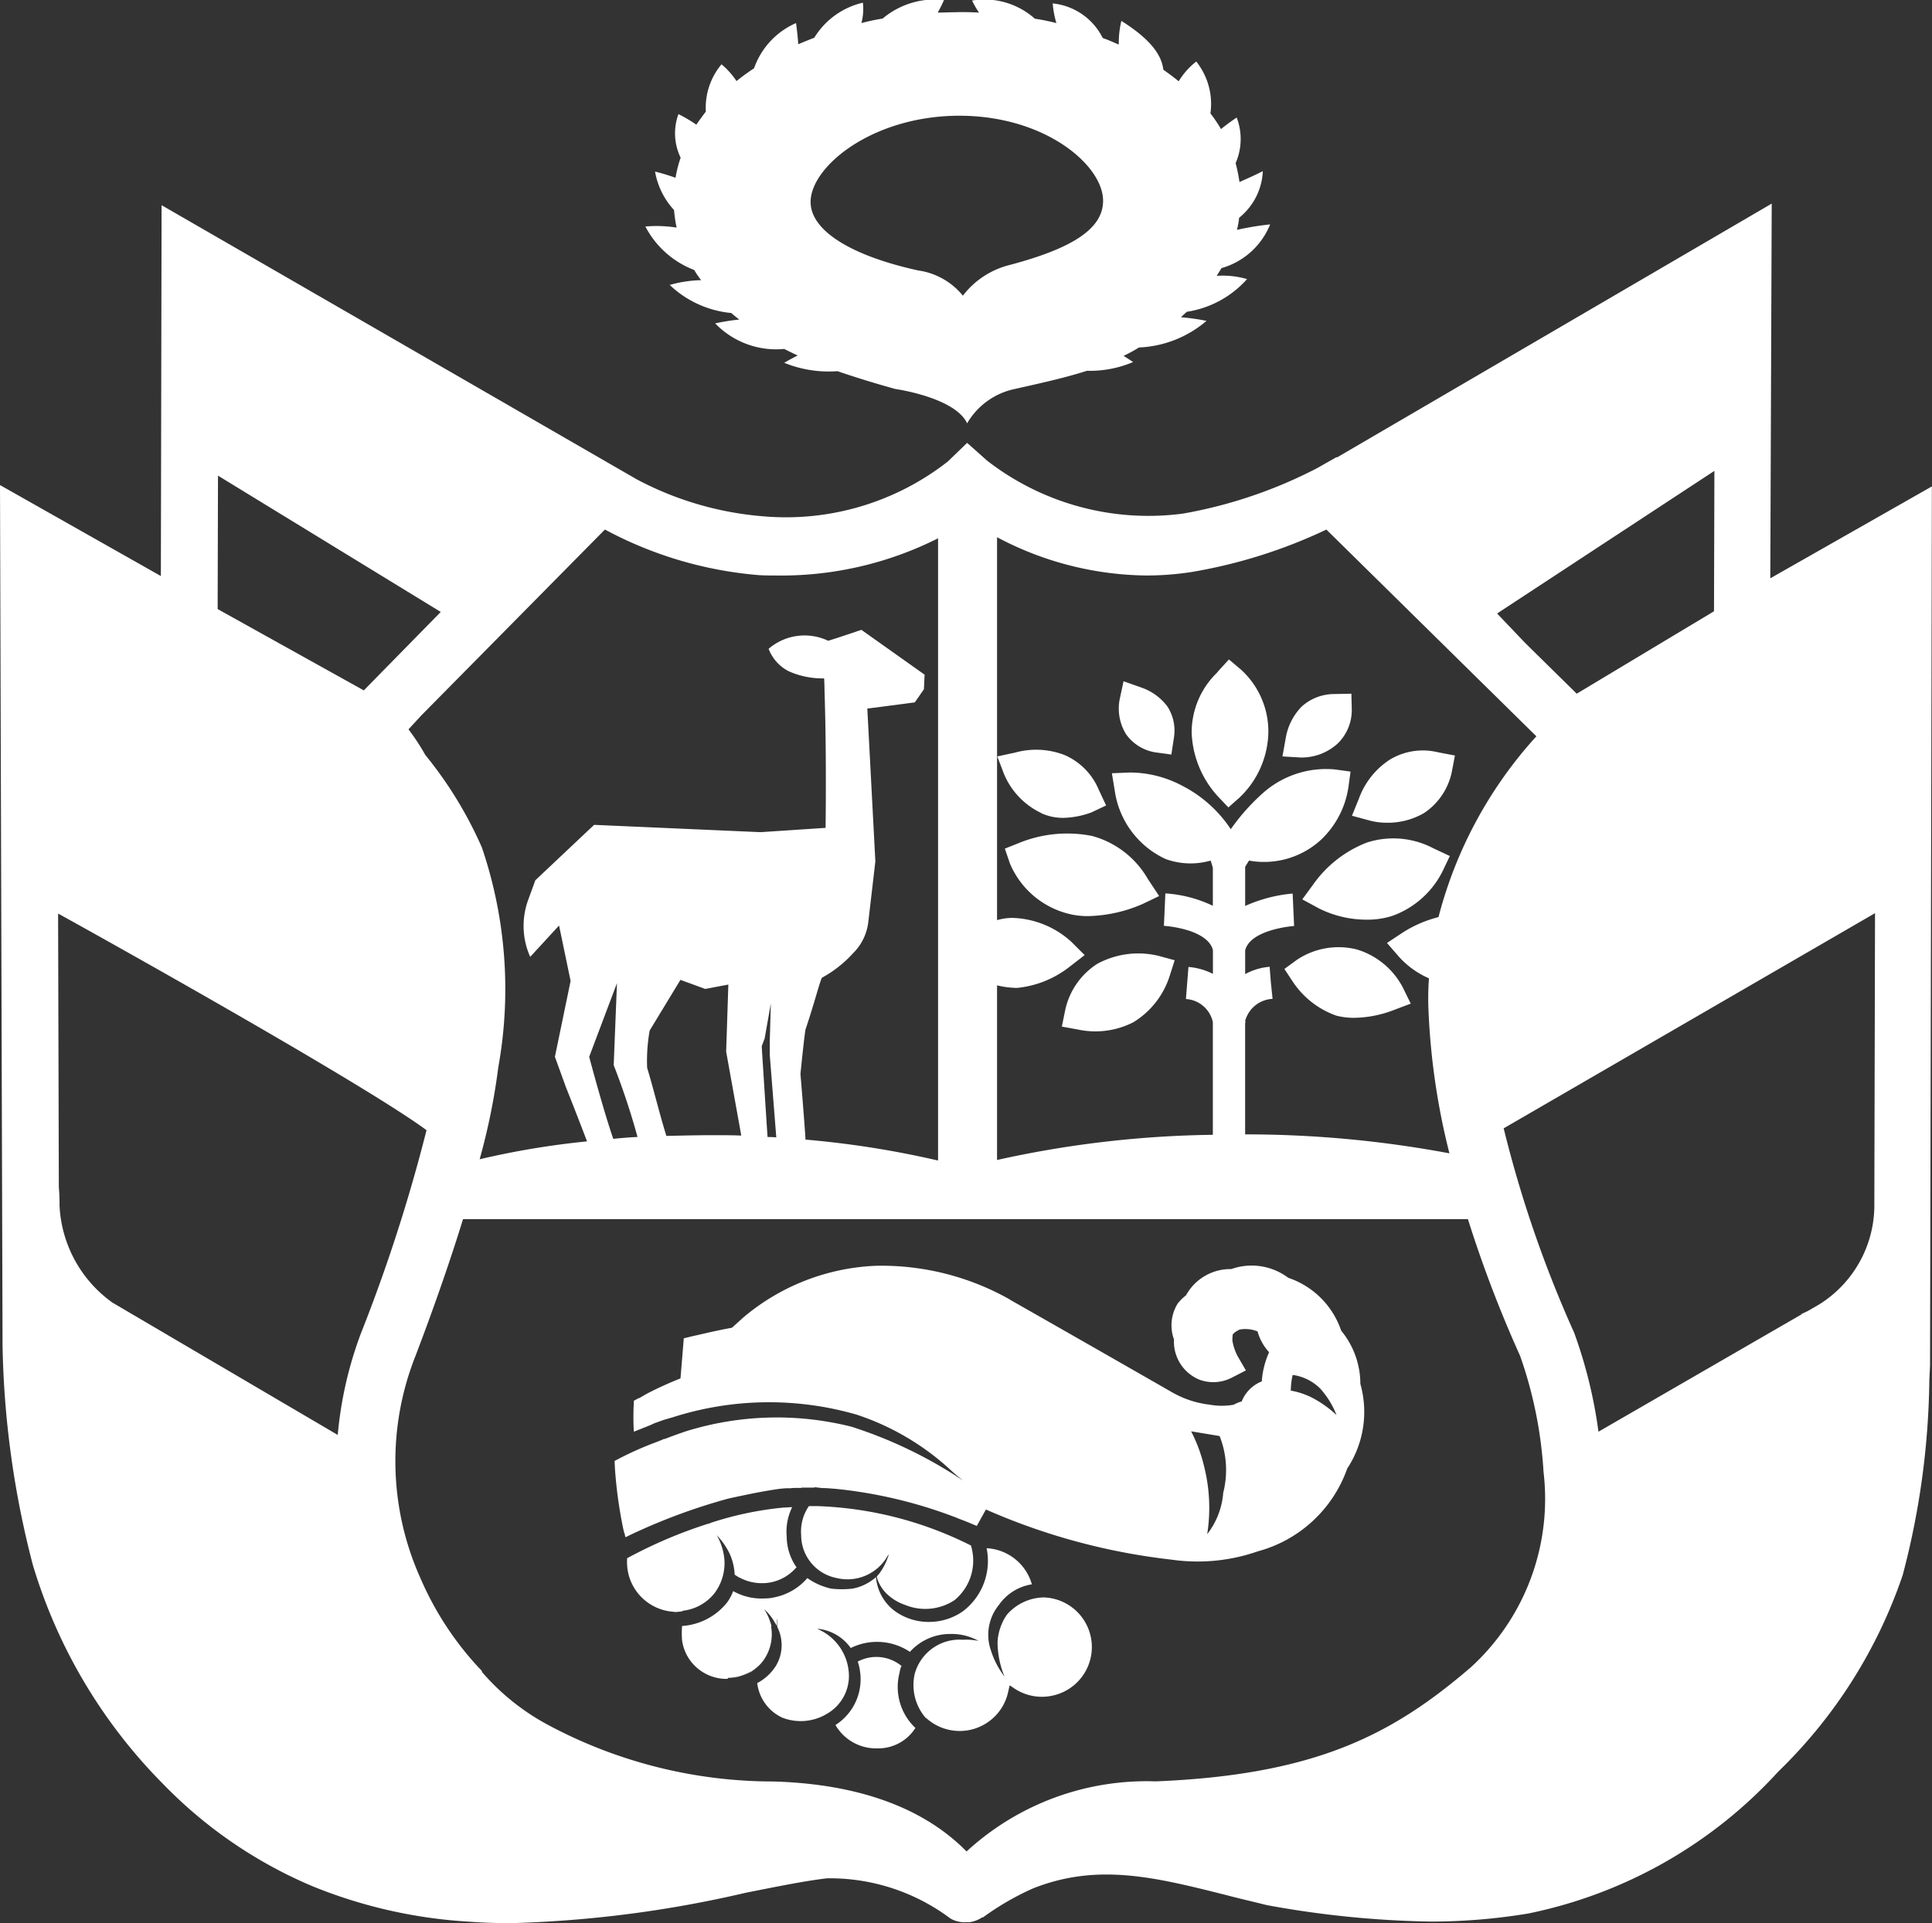
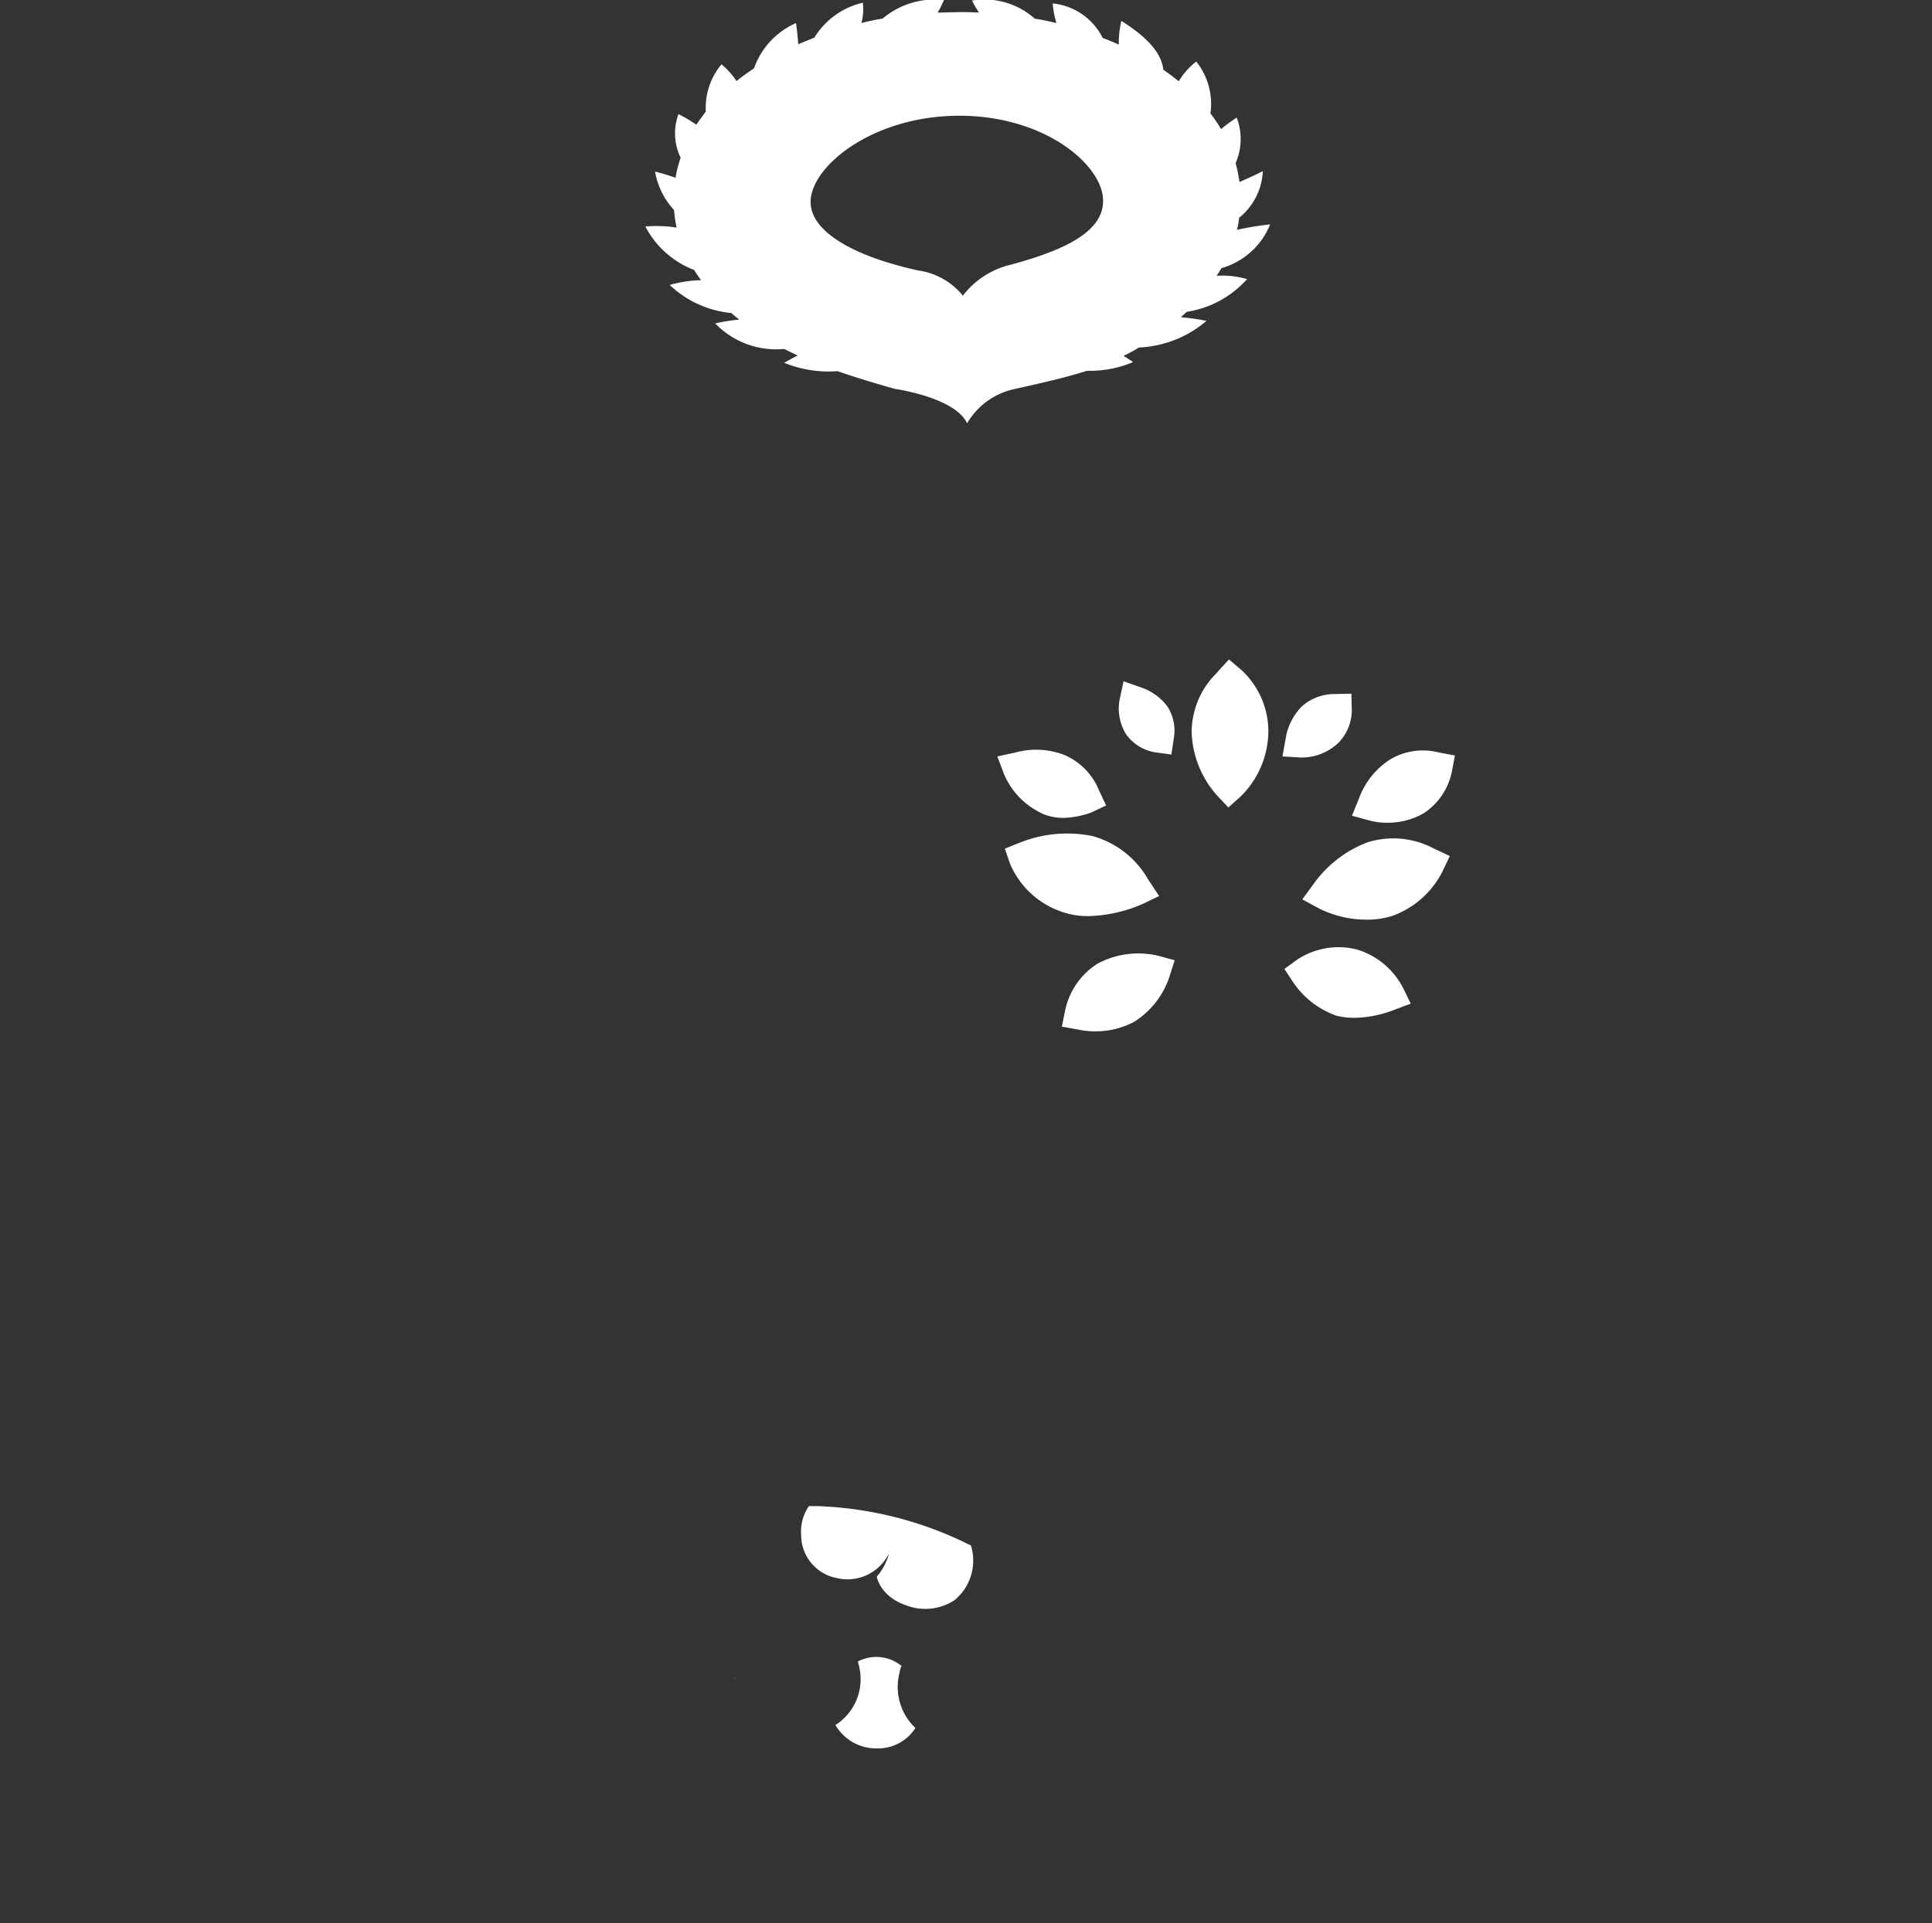
<svg xmlns="http://www.w3.org/2000/svg" width="50.216" height="50" viewBox="0 0 50.216 50">
  <rect x="0" y="0" width="50.216" height="50" fill="#333333" stroke="none" />
  <g id="logo_peru_blanco" transform="translate(0 0)">
    <path id="Trazado_1" data-name="Trazado 1" d="M20.77,38.338l.019-.094a.425.425,0,0,1,.038-.1,1.03,1.03,0,0,0-1.139-.114,1.12,1.12,0,0,1,.057.236,1.411,1.411,0,0,1-.636,1.413,1.222,1.222,0,0,0,1.092.607h.009a1.142,1.142,0,0,0,.977-.531A1.465,1.465,0,0,1,20.77,38.338Z" transform="translate(2.606 5.169)" fill="#fff" />
-     <path id="Trazado_2" data-name="Trazado 2" d="M15.793,37.175a1.229,1.229,0,0,0,.816-.447,1.3,1.3,0,0,0,.266-.863,1.526,1.526,0,0,0-.2-.653,1.83,1.83,0,0,1,.341.493,1.473,1.473,0,0,1,.124.531c.038.028.076.047.114.075h.009a1.236,1.236,0,0,0,.826.124,1.173,1.173,0,0,0,.665-.4v0l0,0,0,0h-.014a1.412,1.412,0,0,1-.247-.758V35.25a1.438,1.438,0,0,1,.142-.768c-.076,0-.151.01-.218.01a8.64,8.64,0,0,0-1.926.407l-.01.019-.019-.009a12.129,12.129,0,0,0-2.116.9,1.352,1.352,0,0,0,.028.389A1.293,1.293,0,0,0,15.536,37.2l.076.009c.057-.009.114-.009.161-.019Z" transform="translate(1.955 4.702)" fill="#fff" />
-     <path id="Trazado_3" data-name="Trazado 3" d="M24.979,36.7a1.3,1.3,0,0,0-.94.455,1.378,1.378,0,0,0-.238.711,2.376,2.376,0,0,0,.181.891,2.187,2.187,0,0,1-.351-.673,1.229,1.229,0,0,1,.209-1.194,1.285,1.285,0,0,1,.853-.531,1.293,1.293,0,0,0-1.176-.939,1.642,1.642,0,0,1-.617,1.64,1.526,1.526,0,0,1-.816.275,1.5,1.5,0,0,1-.978-.3,1.242,1.242,0,0,1-.322-.383,1.228,1.228,0,0,1-.143-.48,1.269,1.269,0,0,1-.617.3,2.531,2.531,0,0,1-.541,0,1.719,1.719,0,0,1-.626-.275,1.52,1.52,0,0,1-.855.5.977.977,0,0,1-.238.028,1.5,1.5,0,0,1-.835-.19,1.161,1.161,0,0,1-.161.3,1.63,1.63,0,0,1-1.167.607,2.5,2.5,0,0,0,0,.369,1.154,1.154,0,0,0,.475.788,1.165,1.165,0,0,0,.645.218h.057l.028-.028h.018a.485.485,0,0,0,.115-.01c.038-.009.076-.009.114-.018a1.409,1.409,0,0,0,.351-.143v.01a1.007,1.007,0,0,1-.351.142,1.11,1.11,0,0,0,.36-.142v-.01a.926.926,0,0,0,.114-.085h0a.945.945,0,0,0,.228-.256,1.16,1.16,0,0,0,.161-.815l.009-.01a.913.913,0,0,0-.038-.132,1.292,1.292,0,0,0-.152-.314,1.354,1.354,0,0,1,.275.342h0a.925.925,0,0,1,.058.1,1.067,1.067,0,0,0,0-.17l.009-.009a1.163,1.163,0,0,1,0,.2,1.055,1.055,0,0,1,.111.513,1.036,1.036,0,0,1-.15.5,1.291,1.291,0,0,1-.483.445,1.135,1.135,0,0,0,.655.9,1.322,1.322,0,0,0,1.11-.075l.048-.028a1.132,1.132,0,0,0,.569-1.034,1.338,1.338,0,0,0-.807-1.166v-.009a1.191,1.191,0,0,1,.855.5,1.536,1.536,0,0,1,1.538.1,1.4,1.4,0,0,1,1.043-.465,1.434,1.434,0,0,1,.741.18A1.6,1.6,0,0,0,22.9,37.8a1.208,1.208,0,0,0-1.253.891,1.311,1.311,0,0,0,.275,1.128l.048.037a1.294,1.294,0,0,0,1.255.25,1.307,1.307,0,0,0,.552-.362,1.283,1.283,0,0,0,.3-.589l.039-.17.142.094a1.287,1.287,0,0,0,.988.17,1.291,1.291,0,0,0-.266-2.55Z" transform="translate(2.127 4.831)" fill="#fff" />
    <path id="Trazado_4" data-name="Trazado 4" d="M20.621,36.8a1.275,1.275,0,0,0,.408.227,1.381,1.381,0,0,0,1.282-.124,1.33,1.33,0,0,0,.427-1.422l-.076-.037a9.581,9.581,0,0,0-3.9-.986h-.236a1.167,1.167,0,0,0-.2.758v.028a1.137,1.137,0,0,0,.911,1.081,1.2,1.2,0,0,0,1.338-.577l.03-.039a1.609,1.609,0,0,1-.257.513l-.009.009c-.019.019-.028.038-.048.057a.452.452,0,0,0,.038.123A.979.979,0,0,0,20.621,36.8Z" transform="translate(2.498 4.699)" fill="#fff" />
    <path id="Trazado_5" data-name="Trazado 5" d="M16.882,38.377c-.028.009-.067.009-.1.019A.444.444,0,0,0,16.882,38.377Z" transform="translate(2.289 5.233)" fill="#fff" />
-     <path id="Trazado_6" data-name="Trazado 6" d="M32.943,30.648a2.191,2.191,0,0,0-1.376-1.375,1.582,1.582,0,0,0-1.481-.227,1.313,1.313,0,0,0-1.176.682,1.208,1.208,0,0,0-.219.218,1.072,1.072,0,0,0-.094.93,1.068,1.068,0,0,0,.655,1.043,1.043,1.043,0,0,0,.844-.048l.37-.19-.209-.36a1.314,1.314,0,0,1-.142-.417,1.089,1.089,0,0,1,.01-.161.469.469,0,0,1,.16-.114l.01-.009a.837.837,0,0,1,.474.047,1.313,1.313,0,0,0,.3.541,2.222,2.222,0,0,0-.19.758.934.934,0,0,0-.523.522.852.852,0,0,0-.208.085,1.8,1.8,0,0,1-.665-.009H29.46l-.057-.01a2.554,2.554,0,0,1-.835-.293l-.019-.01c-.028-.018-2.628-1.507-4.2-2.4l-.027-.019a6.787,6.787,0,0,0-3.465-.872,5.7,5.7,0,0,0-3.455,1.345l-.294.266c-.541.1-.949.208-.977.208l-.275.067-.086,1.043a9.14,9.14,0,0,0-.892.407l-.17.1c-.009,0-.009.009-.019.009v-.009l-.007,0,0,.007-.124.066-.009.228c0,.075-.009.313.009.577l.427-.17.1-.047.238-.086.256-.075a8.209,8.209,0,0,1,4.765-.067,6.677,6.677,0,0,1,2.458,1.451c.1.094.209.18.314.265a11.539,11.539,0,0,0-2.9-1.4,7.941,7.941,0,0,0-4.318.123s-.228.076-.55.2v-.009c-.019.009-.03.009-.039.019l-.142.057a8.625,8.625,0,0,0-1.11.5l.009.19a11.627,11.627,0,0,0,.218,1.583l.028.114,0-.007.006,0c.01.066.019.1.019.1a.319.319,0,0,0,.085-.037h0a15.345,15.345,0,0,1,2.6-.967c.522-.114.94-.2,1.357-.256H18.4a.85.85,0,0,1,.161-.009l-.007,0,0-.007h.014l0,0v.007c.057,0,.124-.01.181-.01h.17l-.019-.019.01.01h.332l.007,0,0-.007H19.3c.038.01.094.01.142.019.114,0,.228.01.332.019.039,0,.067.009.1.009a12.074,12.074,0,0,1,3.009.72c.057.019.114.048.17.067.1.037.218.085.237.094l.181.076.238-.427A16.561,16.561,0,0,0,28.53,36.6a4.761,4.761,0,0,0,2.25-.217A3.4,3.4,0,0,0,33.1,34.231a2.673,2.673,0,0,0,.341-2.2A2.174,2.174,0,0,0,32.943,30.648Zm-3.066,4.209a1.993,1.993,0,0,1-.417,1.081,4.39,4.39,0,0,0-.076-1.744,3.987,3.987,0,0,0-.342-.93l.741.123A2.4,2.4,0,0,1,29.878,34.857Zm2.241-2.5a1.956,1.956,0,0,0-.485-.151,2.051,2.051,0,0,1,.048-.408,1.252,1.252,0,0,1,.722.36,2.247,2.247,0,0,1,.418.683,2.835,2.835,0,0,0-.7-.484Z" transform="translate(1.917 3.948)" fill="#fff" />
    <path id="Trazado_7" data-name="Trazado 7" d="M14.758,5.882A2.394,2.394,0,0,0,16.03,7.019a2.473,2.473,0,0,0,.181.265,3.262,3.262,0,0,0-.817.124,2.684,2.684,0,0,0,1.6.73c.066.057.133.114.209.17a5.288,5.288,0,0,0-.627.1,2.2,2.2,0,0,0,1.794.664c.114.057.227.114.351.17-.114.057-.237.123-.351.19a3.061,3.061,0,0,0,1.385.218c.8.275,1.509.464,1.509.464s1.548.218,1.86.892a1.878,1.878,0,0,1,1.234-.892c.759-.17,1.339-.3,1.88-.474a2.879,2.879,0,0,0,1.2-.227c-.085-.057-.17-.114-.247-.161a4,4,0,0,0,.4-.218,2.89,2.89,0,0,0,1.756-.692,5.707,5.707,0,0,0-.665-.094c.048-.048.1-.094.152-.142A2.623,2.623,0,0,0,30.4,7.256a2.279,2.279,0,0,0-.788-.085c.038-.066.085-.133.123-.2A1.93,1.93,0,0,0,31,5.834a7.642,7.642,0,0,0-.864.142,1.718,1.718,0,0,0,.057-.313,1.675,1.675,0,0,0,.44-.541,1.654,1.654,0,0,0,.177-.673c-.19.1-.4.19-.607.284a4.226,4.226,0,0,0-.1-.492,1.564,1.564,0,0,0,.028-1.185,5.058,5.058,0,0,0-.408.3,3.825,3.825,0,0,0-.275-.408A1.766,1.766,0,0,0,29.08,1.6a1.872,1.872,0,0,0-.456.513c-.124-.1-.256-.2-.4-.3-.048-.427-.4-.835-1.091-1.27a2.5,2.5,0,0,0-.067.616c-.133-.057-.275-.123-.417-.17a1.634,1.634,0,0,0-1.3-.9A2.451,2.451,0,0,0,25.444.6a5.5,5.5,0,0,0-.56-.114A1.966,1.966,0,0,0,23.252.014a2.449,2.449,0,0,0,.181.313c-.2-.009-.4-.018-.6-.009-.161,0-.313.009-.474.009A2.657,2.657,0,0,0,22.522,0a2.105,2.105,0,0,0-1.594.483A5.324,5.324,0,0,0,20.376.6,1.417,1.417,0,0,0,20.415.07a2.011,2.011,0,0,0-1.263.91c-.142.057-.285.114-.418.17C18.725.99,18.706.81,18.677.6a2.005,2.005,0,0,0-1.091,1.176,5.422,5.422,0,0,0-.456.332,1.98,1.98,0,0,0-.39-.436A1.756,1.756,0,0,0,16.333,2.9c-.085.114-.17.228-.247.342a3.543,3.543,0,0,0-.465-.275A1.454,1.454,0,0,0,15.678,4.1a3.192,3.192,0,0,0-.133.522,5.316,5.316,0,0,0-.532-.161,1.969,1.969,0,0,0,.494,1,3.608,3.608,0,0,0,.066.456,3.383,3.383,0,0,0-.816-.028ZM22.9,3.009c2.24-.009,3.749,1.28,3.758,2.2.01.759-.855,1.261-2.42,1.678a2.2,2.2,0,0,0-1.224.8,1.821,1.821,0,0,0-1.158-.655c-1.69-.369-2.8-1.014-2.8-1.782C19.057,4.327,20.661,3.018,22.9,3.009Z" transform="translate(2.013 0)" fill="#fff" />
-     <path id="Trazado_8" data-name="Trazado 8" d="M46.05,4.658l-11.3,6.6-.01-.009-.5.284a12.114,12.114,0,0,1-3.493,1.185,6.843,6.843,0,0,1-5.088-1.375l-.522-.464-.5.483a6.826,6.826,0,0,1-4.849,1.422,8.427,8.427,0,0,1-3.238-.957L4.2,4.7l-.019,9.641L0,11.976.066,34.292v.037a24.155,24.155,0,0,0,.789,5.726,13.637,13.637,0,0,0,3.4,5.707,11.788,11.788,0,0,0,3.872,2.644,12.74,12.74,0,0,0,4.072.92c.37.028.731.038,1.092.038a30.36,30.36,0,0,0,6.083-.788c.807-.16,1.548-.312,2.126-.378A5.225,5.225,0,0,1,24.7,49.241a.736.736,0,0,0,.39.1.328.328,0,0,1,.094,0,.783.783,0,0,0,.351-.132l.009.009a7.082,7.082,0,0,1,1.31-.759c1.68-.663,3.16-.293,5.04.181.323.085.655.161,1,.247l.038.009a25.7,25.7,0,0,0,4.243.427,15.5,15.5,0,0,0,2.543-.209,12.052,12.052,0,0,0,6.5-3.688,12.869,12.869,0,0,0,3.236-5.109,20.684,20.684,0,0,0,.693-5.1l.018-.35.048-22.856-4.2,2.389Zm-1.49,6.949-.01,3.65L40.982,17.4l-1.339-1.318-.731-.767Zm-14.768,2.72a7.661,7.661,0,0,0,1.2-.094,13.326,13.326,0,0,0,3.483-1.1l5.458,5.375a11.124,11.124,0,0,0-2.544,4.7,3.154,3.154,0,0,0-.939.408l-.4.265.313.36a2.263,2.263,0,0,0,.778.559,7.226,7.226,0,0,0-.009.9,18.161,18.161,0,0,0,.541,3.65,28.732,28.732,0,0,0-5.21-.493h-.1V25.95h.01a.059.059,0,0,0-.01-.039.776.776,0,0,1,.713-.577l-.039-.418.028.418L33,24.5a1.608,1.608,0,0,0-.636.19v-.616c.133-.55,1.263-.635,1.272-.635l-.038-.843a3.846,3.846,0,0,0-1.234.322V21.9l.1-.161a2.19,2.19,0,0,0,1.86-.531,2.356,2.356,0,0,0,.722-1.366l.057-.417-.418-.057a2.472,2.472,0,0,0-1.86.616,5.421,5.421,0,0,0-.835.939A3.332,3.332,0,0,0,30.741,19.8a2.911,2.911,0,0,0-1.367-.351l-.474.019.076.464A2.317,2.317,0,0,0,30.3,21.7a1.9,1.9,0,0,0,1.167.039c.028.085.048.151.057.19v.985a3.347,3.347,0,0,0-1.234-.322l-.038.843a2.975,2.975,0,0,1,.674.133c.351.123.55.293.6.5v.616a1.732,1.732,0,0,0-.636-.18l-.066.834a.763.763,0,0,1,.7.6v2.93a27.329,27.329,0,0,0-5.609.655V24.983a2.406,2.406,0,0,0,.493.066h.028a2.627,2.627,0,0,0,1.376-.559l.38-.294-.341-.341a2.377,2.377,0,0,0-1.528-.626,1.451,1.451,0,0,0-.408.058V13.332A8.446,8.446,0,0,0,29.792,14.327Zm-10.06-.009c.142.009.294.009.436.009a9.054,9.054,0,0,0,4.214-.967V29.533h-.018a24.577,24.577,0,0,0-3.427-.54c-.028-.474-.132-1.707-.132-1.707s.1-1,.132-1.157c.238-.71.37-1.242.427-1.345a3.064,3.064,0,0,0,.807-.635,1.362,1.362,0,0,0,.4-.834l.181-1.555-.209-3.973,1.234-.161.237-.341.018-.38L22.389,15.74s-.7.238-.864.284a1.429,1.429,0,0,0-1.547.209,1.087,1.087,0,0,0,.532.588,2.165,2.165,0,0,0,.91.181s.01.151.01.293c.057,1.707.028,3.593.028,3.593L19.769,21l-4.327-.19-1.528,1.441-.19.522a1.969,1.969,0,0,0,.057,1.469l.75-.815.3,1.441-.408,1.972.285.786s.284.711.55,1.413a21.47,21.47,0,0,0-2.791.465,16.67,16.67,0,0,0,.484-2.389,11.436,11.436,0,0,0-.426-5.717,10.431,10.431,0,0,0-1.472-2.407,5.615,5.615,0,0,0-.436-.664l.332-.36,4.774-4.835A10.193,10.193,0,0,0,19.732,14.318Zm.445,14.617a2.159,2.159,0,0,0-.227-.009c-.048-.72-.152-2.36-.152-2.36l.076-.2.161-.91-.028,1v.332Zm-.91-.047c-.238-.01-.475-.01-.713-.01-.427,0-.835.01-1.234.019-.19-.616-.323-1.185-.5-1.773a4.524,4.524,0,0,1,.066-.967l.8-1.317.645.236.6-.114-.057,1.744Zm-2.7.028v.009c-.218.009-.427.028-.627.048-.266-.768-.626-2.133-.626-2.133l.722-1.915-.085,2.133a18.65,18.65,0,0,1,.617,1.858ZM5.666,11.731l5.79,3.544-2,2.039L5.657,15.2ZM8.78,36.672,2.923,33.231A3.288,3.288,0,0,1,1.547,30.7a4.718,4.718,0,0,0-.018-.474l-.019-7.11c1,.55,7.934,4.418,9.576,5.632a42.954,42.954,0,0,1-1.708,5.29,10.044,10.044,0,0,0-.6,2.635Zm29.44,6.048c-2.031,1.744-4.024,2.788-8.181,2.958A6.909,6.909,0,0,0,25.123,47.5c-.674-.682-2.078-1.734-5.02-1.819a12.4,12.4,0,0,1-5.875-1.48,6.009,6.009,0,0,1-1.69-1.355l-.028-.058-.048-.047a8.152,8.152,0,0,1-1.528-2.332,7.427,7.427,0,0,1-.123-5.822c.522-1.374.92-2.54,1.224-3.526H38.154a31.844,31.844,0,0,0,1.357,3.556,11.064,11.064,0,0,1,.608,3.014,5.933,5.933,0,0,1-1.9,5.091ZM48.735,23.106l-.018,7.65a3.041,3.041,0,0,1-1.433,2.522l-.294.17c-.115.058-.19.086-.19.086l.047-.01-5.3,3.063a12.321,12.321,0,0,0-.627-2.56L40.9,33.98A30.915,30.915,0,0,1,39.083,28.7Z" transform="translate(0 0.635)" fill="#fff" />
    <path id="Trazado_9" data-name="Trazado 9" d="M23.365,19.313l-.381.152.133.389a2.245,2.245,0,0,0,1.463,1.289,1.988,1.988,0,0,0,.578.076,3.719,3.719,0,0,0,1.4-.312l.436-.209-.294-.445a2.391,2.391,0,0,0-1.452-1.118A3.314,3.314,0,0,0,23.365,19.313Z" transform="translate(3.134 2.598)" fill="#fff" />
    <path id="Trazado_10" data-name="Trazado 10" d="M31.473,19.286a3.05,3.05,0,0,0-1.4,1.09l-.285.389.418.228a2.774,2.774,0,0,0,1.252.3,2.116,2.116,0,0,0,.674-.1,2.349,2.349,0,0,0,1.31-1.175l.18-.38-.426-.2A2.236,2.236,0,0,0,31.473,19.286Z" transform="translate(4.061 2.617)" fill="#fff" />
    <path id="Trazado_11" data-name="Trazado 11" d="M28.21,18.935l.3-.266a2.4,2.4,0,0,0,.74-1.716,2.176,2.176,0,0,0-.711-1.6l-.314-.265-.275.3c-.009.019-.028.028-.038.048a2.138,2.138,0,0,0-.484.706,2.175,2.175,0,0,0-.172.839,2.593,2.593,0,0,0,.675,1.659Z" transform="translate(3.717 2.057)" fill="#fff" />
    <path id="Trazado_12" data-name="Trazado 12" d="M31.384,18.991a1.764,1.764,0,0,0,.456.057,1.875,1.875,0,0,0,.949-.247,1.694,1.694,0,0,0,.731-1.081L33.6,17.3l-.445-.085a1.659,1.659,0,0,0-1.243.19,2.036,2.036,0,0,0-.807,1.014l-.181.447Z" transform="translate(4.216 2.342)" fill="#fff" />
    <path id="Trazado_13" data-name="Trazado 13" d="M23.949,18.8a1.362,1.362,0,0,0,.589.123,2.262,2.262,0,0,0,.72-.142l.381-.18-.191-.408a1.691,1.691,0,0,0-.882-.9,2.037,2.037,0,0,0-1.291-.067l-.465.1.17.445a1.958,1.958,0,0,0,.968,1.024Z" transform="translate(3.111 2.34)" fill="#fff" />
    <path id="Trazado_14" data-name="Trazado 14" d="M29.845,17.53a1.392,1.392,0,0,0,.92-.36,1.213,1.213,0,0,0,.37-.882l-.01-.417-.445.009a1.265,1.265,0,0,0-.844.323,1.529,1.529,0,0,0-.418.825l-.085.474.475.028Z" transform="translate(4 2.164)" fill="#fff" />
    <path id="Trazado_15" data-name="Trazado 15" d="M26.539,17.435l.418.057.066-.436a1.156,1.156,0,0,0-.17-.815,1.426,1.426,0,0,0-.683-.493l-.456-.161-.1.465a1.269,1.269,0,0,0,.17.919A1.161,1.161,0,0,0,26.539,17.435Z" transform="translate(3.489 2.125)" fill="#fff" />
    <path id="Trazado_16" data-name="Trazado 16" d="M25.207,22.084a1.9,1.9,0,0,0-.835,1.214l-.085.417.418.076a2.185,2.185,0,0,0,.456.048,2.158,2.158,0,0,0,.986-.238,2.185,2.185,0,0,0,.94-1.194l.133-.417-.418-.114A2.236,2.236,0,0,0,25.207,22.084Z" transform="translate(3.312 2.975)" fill="#fff" />
    <path id="Trazado_17" data-name="Trazado 17" d="M29.7,22l-.323.236.218.332a2.266,2.266,0,0,0,1.13.882,1.861,1.861,0,0,0,.456.057,2.962,2.962,0,0,0,1.053-.208l.427-.161-.2-.408a2,2,0,0,0-1.2-1A1.947,1.947,0,0,0,29.7,22Z" transform="translate(4.007 2.955)" fill="#fff" />
  </g>
</svg>